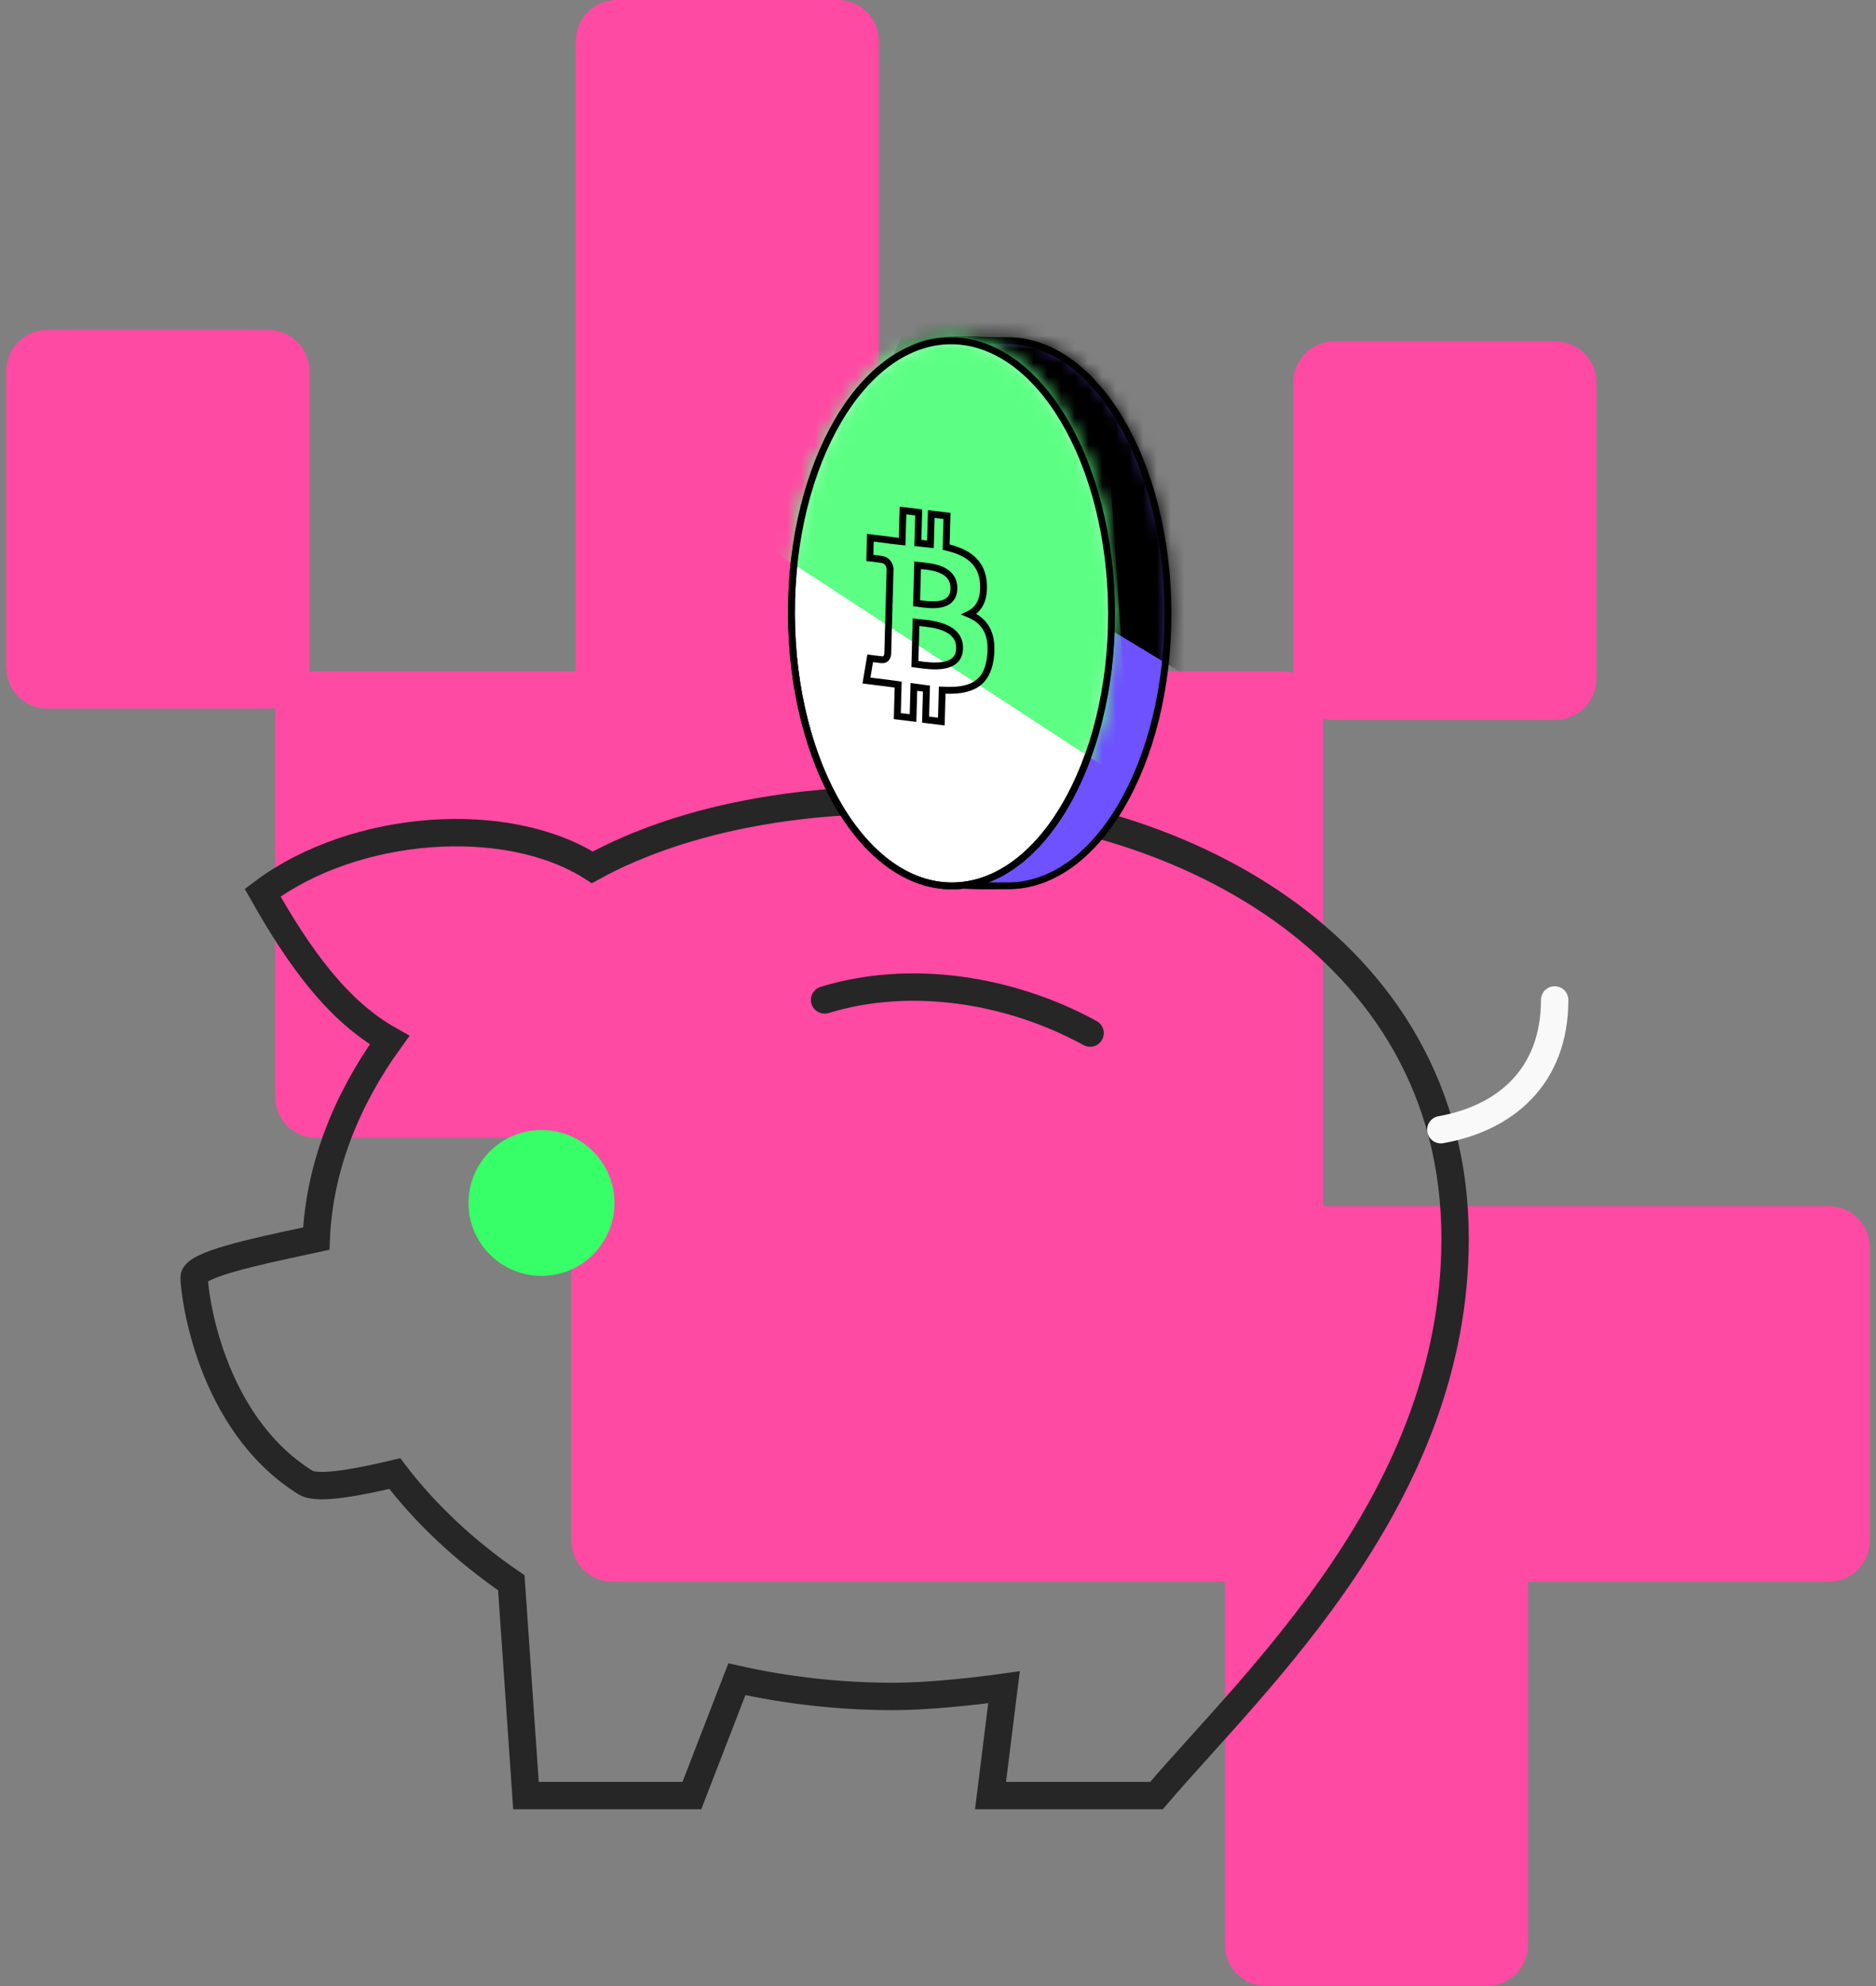
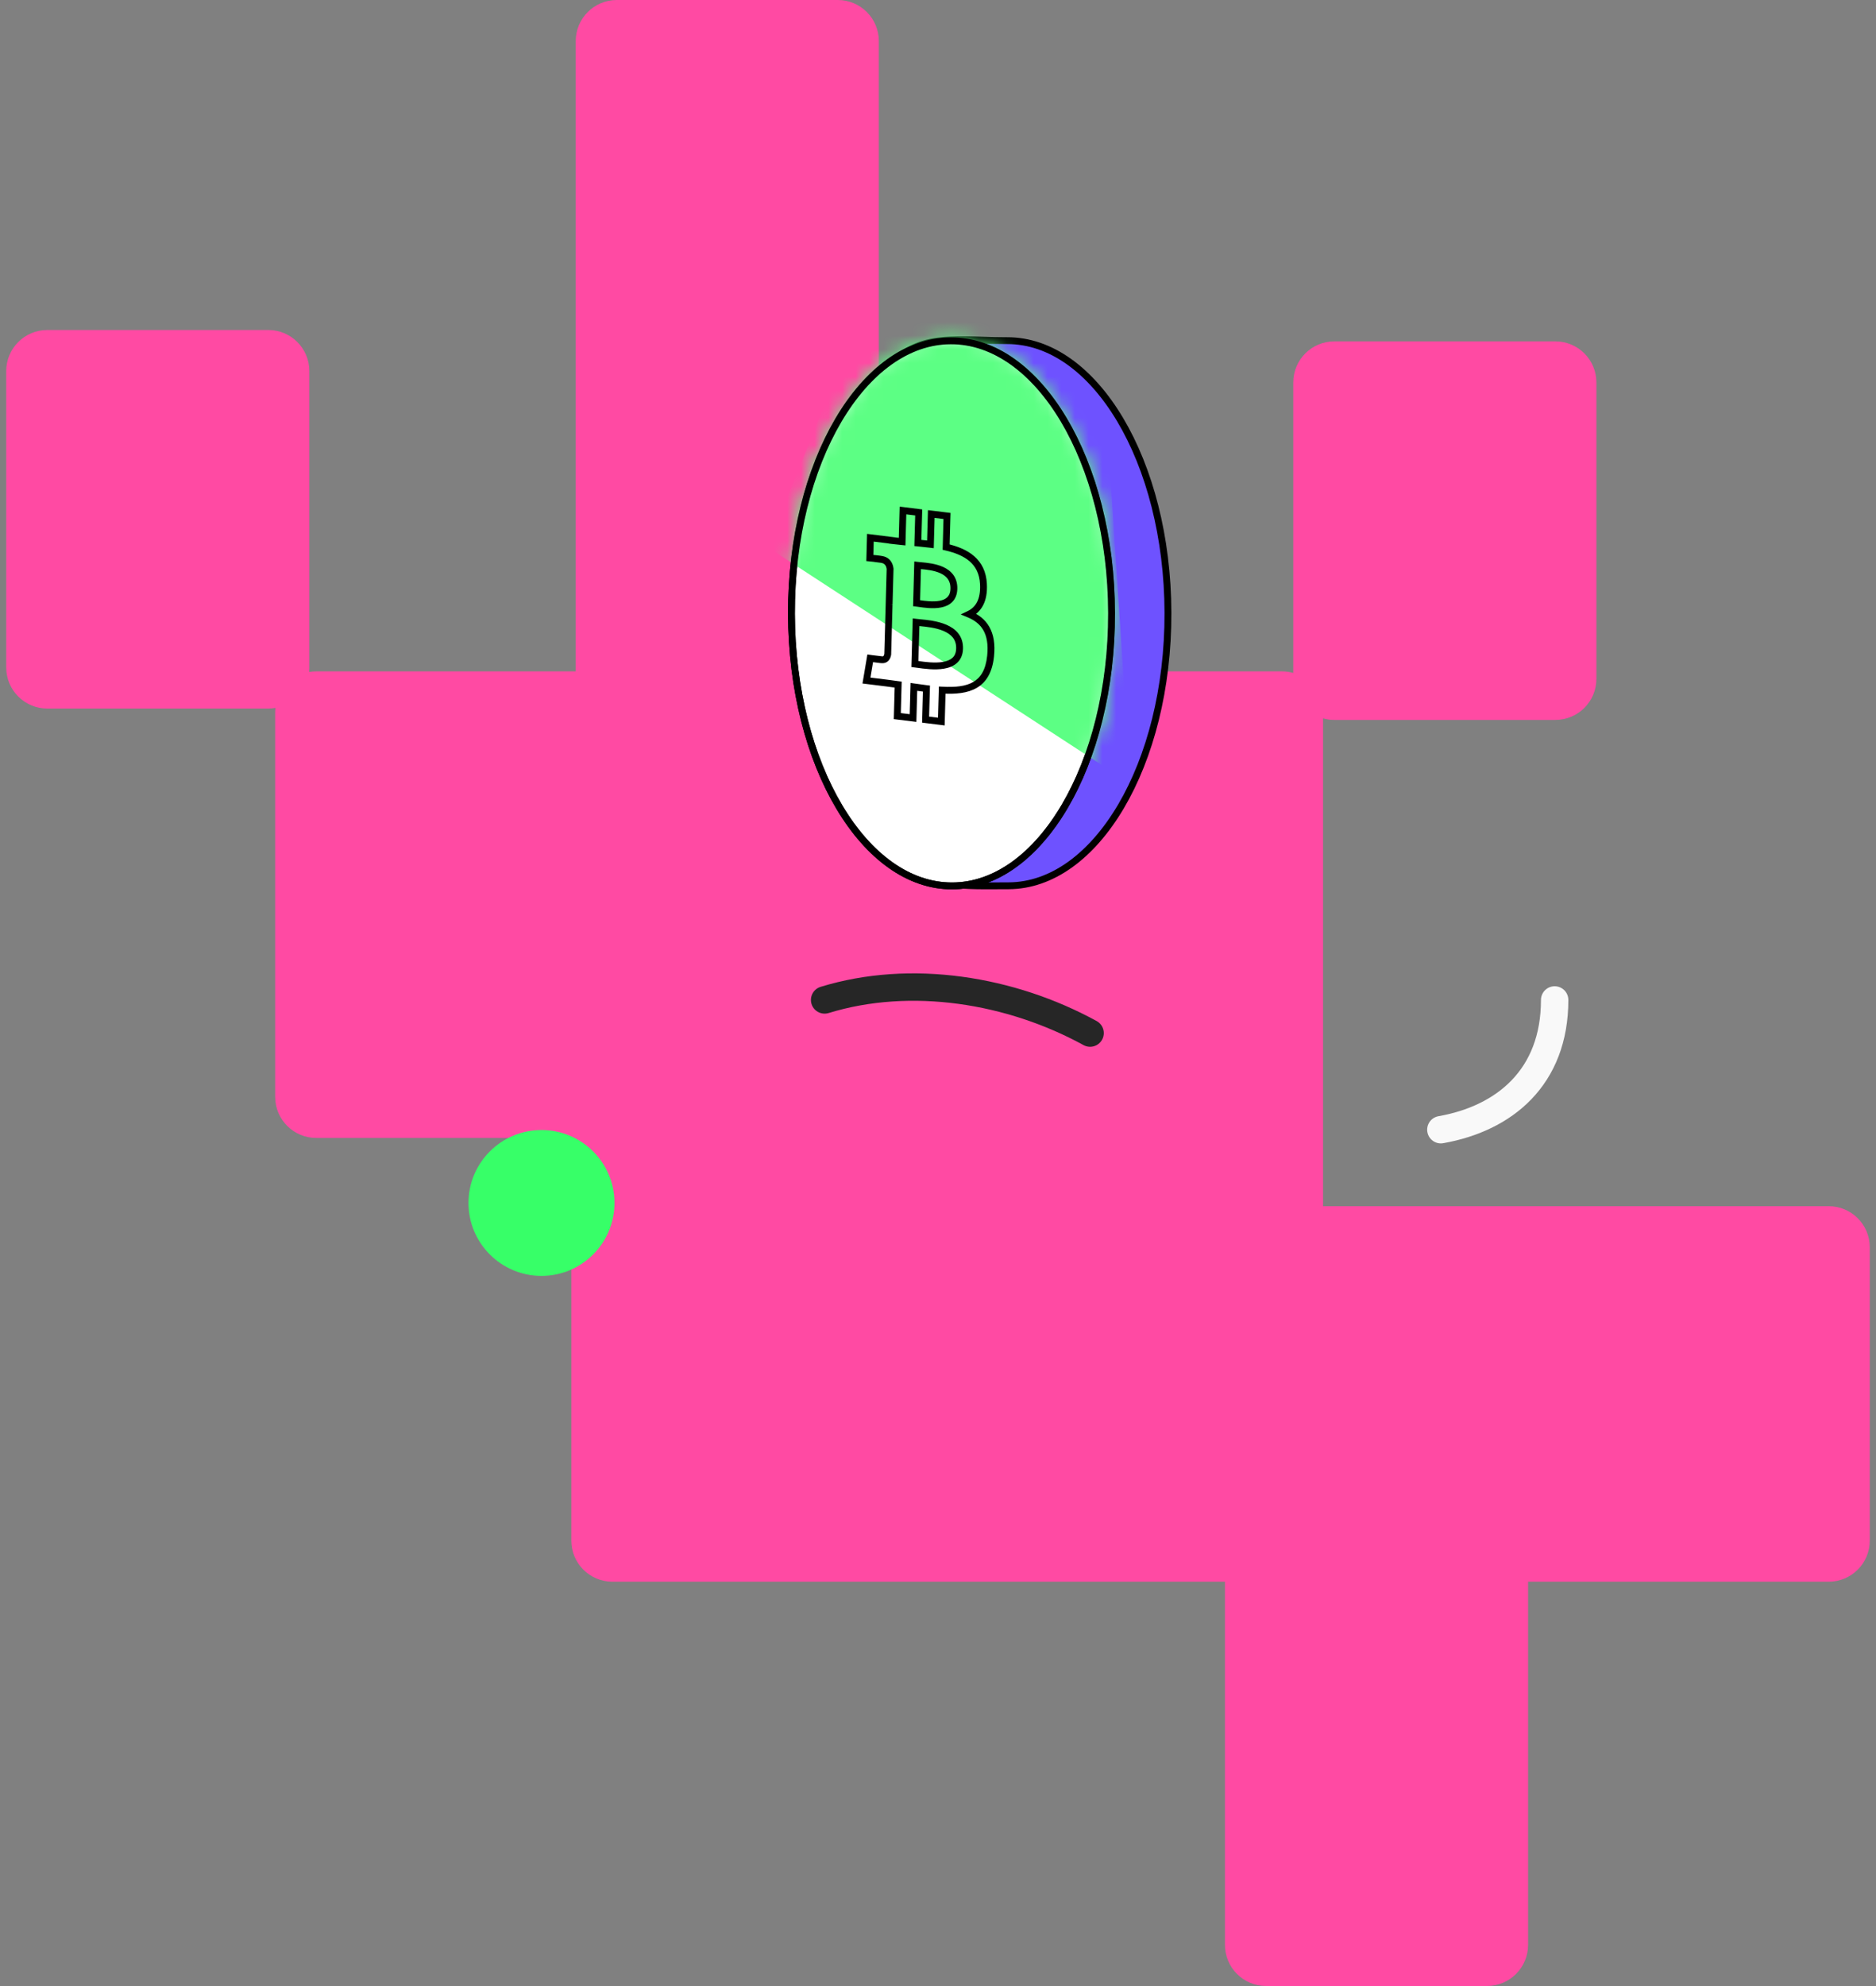
<svg xmlns="http://www.w3.org/2000/svg" width="137" height="145" viewBox="0 0 137 145" fill="none">
  <rect x="0" y="0" width="137" height="145" fill="#808080" stroke="none" />
  <path fill-rule="evenodd" clip-rule="evenodd" d="M64.18 3C64.18 1.343 62.837 0 61.18 0H45.044C43.387 0 42.044 1.343 42.044 3V49.018H23.095C22.917 49.018 22.743 49.033 22.573 49.063C22.585 48.954 22.591 48.844 22.591 48.733V27.093C22.591 25.436 21.248 24.093 19.591 24.093H3.454C1.797 24.093 0.454 25.436 0.454 27.093V48.733C0.454 50.389 1.797 51.733 3.454 51.733H19.591C19.769 51.733 19.943 51.717 20.113 51.688C20.101 51.796 20.095 51.906 20.095 52.018V80.083C20.095 81.74 21.438 83.083 23.095 83.083H41.723V112.483C41.723 114.14 43.066 115.483 44.723 115.483H89.456V142C89.456 143.657 90.799 145 92.456 145H108.592C110.249 145 111.592 143.657 111.592 142V115.483H133.545C135.202 115.483 136.545 114.139 136.545 112.483V91.066C136.545 89.409 135.202 88.066 133.545 88.066L96.62 88.066V52.449C96.882 52.523 97.159 52.563 97.445 52.563H113.582C115.239 52.563 116.582 51.22 116.582 49.563V27.924C116.582 26.267 115.239 24.924 113.582 24.924H97.445C95.788 24.924 94.445 26.267 94.445 27.924V49.133C94.183 49.058 93.906 49.018 93.62 49.018H64.18V3Z" fill="#FF4AA3" />
-   <path d="M67.49 58.484C59.446 58.142 50.209 59.505 43.257 63.325C37.005 59.322 25.848 60.157 19.179 65.175C21.782 69.791 24.605 73.787 28.447 75.939C25.27 80.34 23.311 85.287 23.096 90.433C22.838 90.489 22.576 90.545 22.309 90.602L22.3 90.604C18.59 91.397 14.177 92.341 14.177 93.267C14.177 94.337 15.25 103.842 22.319 108.249C23.236 108.82 26.441 108.153 28.83 107.588C31.113 110.579 33.998 113.269 37.34 115.561L38.41 131.099H50.526L53.812 122.604C57.469 123.422 61.306 123.86 65.237 123.86C67.698 123.86 70.978 123.517 73.32 123.188L72.336 131.099H84.453C91.723 122.604 106.263 109.314 106.263 90.433C106.263 68.736 85.139 58.484 67.49 58.484Z" stroke="#262626" stroke-width="2" />
  <ellipse cx="39.544" cy="87.829" rx="5.331" ry="5.325" fill="#37FF68" />
  <path d="M105.222 82.481C109.857 81.664 113.533 78.667 113.533 73.008" stroke="#F9F9F9" stroke-width="2" stroke-linecap="round" />
  <path d="M60.22 73.007C66.537 71.068 73.832 72.259 79.607 75.427" stroke="#262626" stroke-width="2" stroke-linecap="round" stroke-linejoin="round" />
  <path d="M61.914 44.801C61.9 39.154 62.224 35.086 62.816 32.159C63.408 29.23 64.265 27.47 65.294 26.411C66.316 25.361 67.536 24.973 68.928 24.851C69.627 24.789 70.365 24.795 71.14 24.816C71.345 24.822 71.553 24.829 71.764 24.836C72.345 24.855 72.945 24.874 73.554 24.872C76.727 24.865 79.649 27.029 81.796 30.631C83.939 34.227 85.279 39.216 85.293 44.743C85.306 50.27 83.991 55.266 81.866 58.872C79.737 62.485 76.826 64.664 73.653 64.672C73.417 64.672 73.184 64.674 72.953 64.675C69.915 64.695 67.321 64.712 65.392 62.565C64.349 61.405 63.483 59.591 62.877 56.743C62.27 53.897 61.927 50.036 61.914 44.801Z" fill="#6E52FF" stroke="black" stroke-width="0.5" />
  <mask id="mask0_622_12158" style="mask-type:alpha" maskUnits="userSpaceOnUse" x="61" y="24" width="25" height="41">
    <path d="M61.664 44.802C61.608 22.184 66.96 24.639 73.553 24.622C80.147 24.606 85.515 33.614 85.543 44.742C85.57 55.871 80.247 64.906 73.653 64.922C67.06 64.938 61.716 65.774 61.664 44.802Z" fill="black" />
  </mask>
  <g mask="url(#mask0_622_12158)">
-     <path d="M89.21 50.297L62.524 34.161L66.83 23.347L84.38 22.203L89.21 50.297Z" fill="black" stroke="black" />
-   </g>
+     </g>
  <path d="M57.797 44.811C57.783 39.284 59.099 34.289 61.224 30.682C63.352 27.07 66.264 24.89 69.437 24.883C72.61 24.875 75.532 27.04 77.678 30.641C79.821 34.238 81.162 39.226 81.176 44.753C81.189 50.281 79.874 55.276 77.749 58.883C75.62 62.495 72.709 64.674 69.536 64.682C66.363 64.69 63.44 62.525 61.294 58.923C59.151 55.327 57.811 50.339 57.797 44.811Z" fill="white" stroke="black" stroke-width="0.5" />
  <mask id="mask1_622_12158" style="mask-type:alpha" maskUnits="userSpaceOnUse" x="57" y="24" width="25" height="41">
    <path d="M57.797 44.812C57.783 39.285 59.099 34.289 61.224 30.683C63.352 27.07 66.264 24.891 69.437 24.883C72.61 24.875 75.532 27.04 77.678 30.642C79.821 34.238 81.162 39.227 81.176 44.754C81.189 50.281 79.874 55.276 77.749 58.883C75.62 62.495 72.709 64.675 69.536 64.683C66.363 64.69 63.44 62.526 61.294 58.924C59.151 55.328 57.811 50.339 57.797 44.812Z" fill="white" stroke="black" stroke-width="0.5" />
  </mask>
  <g mask="url(#mask1_622_12158)">
    <path d="M82.554 57.223L56.044 39.938L62.713 23.307L80.263 22.163L82.554 57.223Z" fill="#5CFF84" />
  </g>
  <path d="M57.797 44.811C57.783 39.284 59.099 34.289 61.224 30.682C63.352 27.07 66.264 24.89 69.437 24.882C72.61 24.875 75.532 27.039 77.678 30.641C79.821 34.237 81.162 39.226 81.176 44.753C81.189 50.28 79.874 55.276 77.749 58.882C75.62 62.495 72.709 64.674 69.536 64.682C66.363 64.69 63.44 62.525 61.294 58.923C59.151 55.327 57.811 50.338 57.797 44.811Z" stroke="black" stroke-width="0.5" />
-   <path d="M69.095 39.945L68.845 39.938L68.839 40.143L69.039 40.189L69.095 39.945ZM71.82 42.638L71.57 42.651L71.57 42.651L71.82 42.638ZM69.157 37.67L69.407 37.677L69.414 37.45L69.188 37.422L69.157 37.67ZM68.009 37.528L68.039 37.28L67.766 37.246L67.759 37.521L68.009 37.528ZM67.947 39.743L67.916 39.991L68.189 40.025L68.197 39.75L67.947 39.743ZM67.048 39.645L67.023 39.894L67.023 39.894L67.048 39.645ZM67.029 39.643L66.779 39.636L66.773 39.869L67.004 39.892L67.029 39.643ZM67.091 37.414L67.341 37.421L67.347 37.194L67.122 37.166L67.091 37.414ZM65.942 37.271L65.973 37.023L65.7 36.989L65.692 37.264L65.942 37.271ZM65.879 39.545L65.854 39.794L66.122 39.821L66.129 39.552L65.879 39.545ZM65.829 39.54L65.792 39.787L65.804 39.789L65.829 39.54ZM65.829 39.54L65.866 39.292L65.854 39.291L65.829 39.54ZM65.147 39.465L64.897 39.464L64.896 39.685L65.116 39.713L65.147 39.465ZM65.147 39.458L65.397 39.46L65.399 39.238L65.178 39.21L65.147 39.458ZM63.562 39.261L63.593 39.013L63.32 38.978L63.312 39.254L63.562 39.261ZM63.522 40.739L63.272 40.732L63.265 40.964L63.497 40.988L63.522 40.739ZM64.357 40.842L64.168 40.678L63.862 41.032L64.326 41.09L64.357 40.842ZM65.001 41.532L65.251 41.538L65.251 41.519L65.249 41.5L65.001 41.532ZM64.93 44.122L64.68 44.115L64.674 44.342L64.899 44.37L64.93 44.122ZM65.051 44.147L65.021 44.395L65.117 43.906L65.051 44.147ZM64.93 44.132L64.959 43.884L64.687 43.851L64.68 44.125L64.93 44.132ZM64.829 47.762L65.077 47.798L65.079 47.784L65.079 47.769L64.829 47.762ZM64.384 48.166L64.415 47.918L63.78 47.841L64.194 48.328L64.384 48.166ZM63.549 48.062L63.584 47.815L63.343 47.781L63.303 48.021L63.549 48.062ZM63.275 49.687L63.029 49.645L62.985 49.903L63.245 49.935L63.275 49.687ZM64.771 49.873L64.803 49.625L64.802 49.625L64.771 49.873ZM65.249 49.937L65.305 49.693L65.294 49.691L65.283 49.689L65.249 49.937ZM65.249 49.937L65.193 50.181L65.204 50.183L65.215 50.185L65.249 49.937ZM65.591 49.983L65.841 49.99L65.847 49.765L65.624 49.736L65.591 49.983ZM65.529 52.283L65.279 52.277L65.272 52.504L65.498 52.532L65.529 52.283ZM66.677 52.426L66.646 52.674L66.919 52.708L66.927 52.433L66.677 52.426ZM66.739 50.151L66.776 49.904L66.497 49.863L66.49 50.144L66.739 50.151ZM67.657 50.276L67.907 50.283L67.914 50.056L67.688 50.028L67.657 50.276ZM67.594 52.541L67.344 52.534L67.338 52.761L67.564 52.789L67.594 52.541ZM68.743 52.683L68.713 52.931L68.986 52.965L68.993 52.69L68.743 52.683ZM68.807 50.388L68.82 50.138L68.564 50.124L68.557 50.38L68.807 50.388ZM72.339 47.912L72.091 47.885L72.091 47.885L72.339 47.912ZM70.77 44.844L70.662 44.619L70.159 44.86L70.674 45.075L70.77 44.844ZM67.037 48.511L67.002 48.759L67.002 48.759L67.037 48.511ZM70.076 47.357L69.826 47.35L69.826 47.35L70.076 47.357ZM66.812 48.48L66.562 48.473L66.556 48.701L66.782 48.729L66.812 48.48ZM66.897 45.432L66.928 45.184L66.655 45.15L66.647 45.425L66.897 45.432ZM67.18 45.462L67.203 45.213L67.203 45.213L67.18 45.462ZM69.661 42.991L69.411 42.984L69.411 42.984L69.661 42.991ZM67.126 44.065L67.09 44.312L67.09 44.312L67.126 44.065ZM67.249 41.299L67.271 41.05L67.271 41.05L67.249 41.299ZM67.012 41.275L67.043 41.027L66.77 40.993L66.762 41.268L67.012 41.275ZM66.936 44.038L66.686 44.031L66.68 44.258L66.905 44.286L66.936 44.038ZM69.039 40.189C69.76 40.355 70.374 40.602 70.815 40.987C71.247 41.364 71.53 41.887 71.57 42.651L72.069 42.625C72.023 41.733 71.683 41.081 71.144 40.61C70.614 40.148 69.908 39.876 69.151 39.702L69.039 40.189ZM68.907 37.663L68.845 39.938L69.345 39.952L69.407 37.677L68.907 37.663ZM67.978 37.776L69.127 37.919L69.188 37.422L68.039 37.28L67.978 37.776ZM68.197 39.75L68.259 37.535L67.759 37.521L67.697 39.736L68.197 39.75ZM67.023 39.894C67.325 39.924 67.624 39.954 67.916 39.991L67.978 39.495C67.679 39.457 67.374 39.426 67.073 39.396L67.023 39.894ZM67.004 39.892L67.023 39.894L67.073 39.396L67.054 39.394L67.004 39.892ZM66.841 37.407L66.779 39.636L67.279 39.65L67.341 37.421L66.841 37.407ZM65.911 37.519L67.06 37.662L67.122 37.166L65.973 37.023L65.911 37.519ZM66.129 39.552L66.192 37.278L65.692 37.264L65.629 39.538L66.129 39.552ZM65.804 39.789L65.854 39.794L65.904 39.296L65.854 39.291L65.804 39.789ZM65.792 39.787L65.792 39.787L65.866 39.293L65.866 39.293L65.792 39.787ZM65.116 39.713C65.342 39.742 65.573 39.765 65.804 39.789L65.854 39.291C65.622 39.268 65.397 39.245 65.179 39.217L65.116 39.713ZM64.897 39.456L64.897 39.464L65.397 39.467L65.397 39.46L64.897 39.456ZM63.532 39.509L65.117 39.706L65.178 39.21L63.593 39.013L63.532 39.509ZM63.772 40.746L63.812 39.267L63.312 39.254L63.272 40.732L63.772 40.746ZM64.546 41.005C64.573 40.974 64.602 40.924 64.606 40.858C64.611 40.793 64.589 40.741 64.568 40.708C64.533 40.652 64.486 40.627 64.477 40.622C64.449 40.606 64.424 40.599 64.419 40.598C64.401 40.593 64.382 40.589 64.37 40.587C64.342 40.582 64.305 40.576 64.266 40.571C64.185 40.56 64.078 40.548 63.972 40.536C63.866 40.524 63.76 40.513 63.68 40.504C63.64 40.5 63.607 40.496 63.584 40.494C63.572 40.493 63.563 40.492 63.557 40.491C63.553 40.491 63.551 40.491 63.549 40.491C63.549 40.49 63.548 40.49 63.547 40.49C63.547 40.49 63.547 40.49 63.547 40.49C63.547 40.49 63.547 40.49 63.547 40.49C63.547 40.49 63.547 40.49 63.547 40.49C63.547 40.49 63.547 40.49 63.522 40.739C63.497 40.988 63.497 40.988 63.497 40.988C63.497 40.988 63.497 40.988 63.497 40.988C63.497 40.988 63.497 40.988 63.497 40.988C63.497 40.988 63.497 40.988 63.497 40.988C63.498 40.988 63.498 40.988 63.499 40.988C63.501 40.988 63.503 40.988 63.506 40.989C63.512 40.989 63.521 40.99 63.533 40.991C63.556 40.994 63.589 40.997 63.628 41.001C63.707 41.01 63.812 41.021 63.917 41.033C64.022 41.044 64.124 41.056 64.199 41.066C64.237 41.072 64.264 41.076 64.28 41.079C64.29 41.08 64.288 41.08 64.281 41.078C64.278 41.078 64.273 41.076 64.267 41.074C64.262 41.072 64.249 41.067 64.234 41.059C64.226 41.054 64.18 41.029 64.145 40.974C64.124 40.941 64.103 40.89 64.107 40.825C64.112 40.759 64.141 40.71 64.168 40.678L64.546 41.005ZM65.249 41.5C65.228 41.332 65.173 41.127 65.039 40.95C64.898 40.765 64.684 40.631 64.388 40.594L64.326 41.09C64.494 41.111 64.585 41.179 64.641 41.252C64.703 41.334 64.738 41.444 64.753 41.563L65.249 41.5ZM65.18 44.129L65.251 41.538L64.751 41.525L64.68 44.115L65.18 44.129ZM65.117 43.906C65.056 43.889 65.002 43.88 64.961 43.874L64.899 44.37C64.921 44.373 64.951 44.378 64.985 44.388L65.117 43.906ZM64.9 44.38L65.021 44.395L65.081 43.898L64.959 43.884L64.9 44.38ZM65.079 47.769L65.179 44.139L64.68 44.125L64.579 47.755L65.079 47.769ZM64.354 48.414C64.603 48.445 64.793 48.352 64.915 48.2C65.023 48.065 65.061 47.903 65.077 47.798L64.582 47.725C64.572 47.794 64.551 47.854 64.524 47.888C64.513 47.902 64.503 47.909 64.493 47.913C64.483 47.917 64.46 47.924 64.415 47.918L64.354 48.414ZM63.549 48.062C63.514 48.31 63.514 48.31 63.514 48.31C63.514 48.31 63.514 48.31 63.514 48.31C63.514 48.31 63.514 48.31 63.514 48.31C63.514 48.31 63.514 48.31 63.515 48.31C63.515 48.31 63.516 48.31 63.517 48.31C63.518 48.31 63.521 48.311 63.524 48.311C63.53 48.312 63.539 48.313 63.551 48.315C63.574 48.319 63.608 48.323 63.647 48.329C63.727 48.34 63.833 48.355 63.939 48.369C64.045 48.383 64.152 48.397 64.232 48.406C64.271 48.41 64.307 48.414 64.334 48.416C64.346 48.417 64.363 48.418 64.381 48.418C64.384 48.418 64.411 48.418 64.441 48.411C64.451 48.408 64.467 48.404 64.485 48.396C64.502 48.389 64.537 48.371 64.57 48.335C64.608 48.292 64.641 48.226 64.634 48.145C64.627 48.074 64.593 48.026 64.575 48.004L64.194 48.328C64.176 48.307 64.142 48.259 64.135 48.188C64.128 48.108 64.161 48.041 64.199 47.999C64.232 47.963 64.267 47.946 64.283 47.939C64.301 47.931 64.317 47.926 64.325 47.924C64.343 47.92 64.356 47.919 64.361 47.919C64.367 47.918 64.372 47.918 64.374 47.918C64.381 47.918 64.382 47.918 64.371 47.917C64.355 47.916 64.327 47.913 64.289 47.909C64.213 47.9 64.11 47.887 64.005 47.873C63.901 47.859 63.795 47.845 63.716 47.834C63.677 47.828 63.644 47.823 63.621 47.82C63.609 47.819 63.6 47.817 63.594 47.816C63.591 47.816 63.588 47.816 63.587 47.815C63.586 47.815 63.586 47.815 63.585 47.815C63.585 47.815 63.585 47.815 63.585 47.815C63.585 47.815 63.584 47.815 63.584 47.815C63.584 47.815 63.584 47.815 63.584 47.815C63.584 47.815 63.584 47.815 63.549 48.062ZM63.522 49.728L63.796 48.104L63.303 48.021L63.029 49.645L63.522 49.728ZM64.802 49.625L63.306 49.439L63.245 49.935L64.741 50.121L64.802 49.625ZM65.283 49.689C65.126 49.668 64.965 49.645 64.803 49.625L64.74 50.121C64.899 50.141 65.057 50.163 65.215 50.185L65.283 49.689ZM65.305 49.693L65.305 49.693L65.193 50.181L65.193 50.181L65.305 49.693ZM65.624 49.736C65.511 49.721 65.398 49.705 65.283 49.689L65.215 50.185C65.33 50.2 65.445 50.216 65.559 50.231L65.624 49.736ZM65.778 52.29L65.841 49.99L65.341 49.977L65.279 52.277L65.778 52.29ZM66.707 52.178L65.559 52.035L65.498 52.532L66.646 52.674L66.707 52.178ZM66.49 50.144L66.427 52.419L66.927 52.433L66.989 50.158L66.49 50.144ZM67.688 50.028C67.392 49.99 67.089 49.95 66.776 49.904L66.703 50.399C67.02 50.445 67.327 50.486 67.626 50.524L67.688 50.028ZM67.844 52.548L67.907 50.283L67.407 50.269L67.344 52.534L67.844 52.548ZM68.774 52.435L67.625 52.293L67.564 52.789L68.713 52.931L68.774 52.435ZM68.557 50.38L68.493 52.676L68.993 52.69L69.057 50.395L68.557 50.38ZM72.091 47.885C71.982 48.914 71.612 49.476 71.086 49.786C70.54 50.108 69.778 50.191 68.82 50.138L68.793 50.637C69.772 50.691 70.661 50.618 71.341 50.217C72.04 49.804 72.468 49.074 72.588 47.938L72.091 47.885ZM70.674 45.075C71.181 45.286 71.569 45.586 71.814 46.018C72.06 46.451 72.179 47.048 72.091 47.885L72.588 47.938C72.684 47.032 72.562 46.322 72.249 45.771C71.936 45.218 71.447 44.855 70.866 44.613L70.674 45.075ZM71.57 42.651C71.6 43.226 71.511 43.649 71.351 43.959C71.193 44.265 70.957 44.477 70.662 44.619L70.878 45.069C71.261 44.886 71.582 44.6 71.795 44.188C72.007 43.779 72.103 43.262 72.069 42.625L71.57 42.651ZM67.002 48.759C67.465 48.824 68.254 48.937 68.936 48.822C69.279 48.764 69.621 48.643 69.884 48.407C70.153 48.163 70.314 47.818 70.326 47.364L69.826 47.35C69.817 47.684 69.706 47.894 69.549 48.036C69.384 48.184 69.145 48.279 68.852 48.329C68.26 48.429 67.55 48.331 67.072 48.264L67.002 48.759ZM66.782 48.729C66.844 48.736 66.917 48.746 67.002 48.759L67.072 48.264C66.988 48.252 66.91 48.241 66.843 48.232L66.782 48.729ZM66.647 45.425L66.562 48.473L67.062 48.487L67.147 45.44L66.647 45.425ZM67.203 45.213C67.094 45.203 67.002 45.194 66.928 45.184L66.866 45.681C66.949 45.691 67.049 45.7 67.156 45.711L67.203 45.213ZM70.326 47.364C70.339 46.905 70.207 46.533 69.975 46.239C69.747 45.95 69.434 45.75 69.105 45.61C68.454 45.331 67.68 45.259 67.203 45.213L67.156 45.711C67.645 45.758 68.341 45.827 68.909 46.069C69.189 46.19 69.422 46.346 69.582 46.548C69.738 46.746 69.836 47.003 69.826 47.35L70.326 47.364ZM69.411 42.984C69.402 43.289 69.308 43.478 69.182 43.602C69.051 43.732 68.862 43.816 68.625 43.863C68.143 43.956 67.562 43.875 67.161 43.817L67.09 44.312C67.474 44.367 68.141 44.466 68.72 44.353C69.014 44.296 69.309 44.181 69.534 43.957C69.765 43.728 69.899 43.41 69.91 42.998L69.411 42.984ZM67.226 41.548C67.635 41.585 68.205 41.64 68.668 41.85C68.896 41.954 69.083 42.089 69.212 42.266C69.338 42.439 69.419 42.668 69.411 42.984L69.91 42.998C69.922 42.581 69.813 42.242 69.616 41.971C69.422 41.705 69.155 41.523 68.875 41.395C68.323 41.145 67.667 41.086 67.271 41.05L67.226 41.548ZM66.981 41.523C67.052 41.532 67.136 41.539 67.226 41.548L67.271 41.05C67.179 41.041 67.104 41.034 67.043 41.027L66.981 41.523ZM67.186 44.045L67.262 41.282L66.762 41.268L66.686 44.031L67.186 44.045ZM67.161 43.817C67.091 43.807 67.024 43.797 66.967 43.79L66.905 44.286C66.957 44.293 67.018 44.301 67.09 44.312L67.161 43.817Z" fill="black" />
+   <path d="M69.095 39.945L68.845 39.938L68.839 40.143L69.039 40.189L69.095 39.945ZM71.82 42.638L71.57 42.651L71.57 42.651L71.82 42.638ZM69.157 37.67L69.407 37.677L69.414 37.45L69.188 37.422L69.157 37.67ZM68.009 37.528L68.039 37.28L67.766 37.246L67.759 37.521L68.009 37.528ZM67.947 39.743L67.916 39.991L68.189 40.025L68.197 39.75L67.947 39.743ZM67.048 39.645L67.023 39.894L67.023 39.894L67.048 39.645ZM67.029 39.643L66.779 39.636L66.773 39.869L67.004 39.892L67.029 39.643ZM67.091 37.414L67.341 37.421L67.347 37.194L67.122 37.166L67.091 37.414ZM65.942 37.271L65.973 37.023L65.7 36.989L65.692 37.264L65.942 37.271ZM65.879 39.545L65.854 39.794L66.122 39.821L66.129 39.552L65.879 39.545ZM65.829 39.54L65.792 39.787L65.804 39.789L65.829 39.54ZM65.829 39.54L65.866 39.292L65.854 39.291L65.829 39.54ZM65.147 39.465L64.897 39.464L64.896 39.685L65.116 39.713L65.147 39.465ZM65.147 39.458L65.397 39.46L65.399 39.238L65.178 39.21L65.147 39.458ZM63.562 39.261L63.593 39.013L63.32 38.978L63.312 39.254L63.562 39.261ZM63.522 40.739L63.272 40.732L63.265 40.964L63.497 40.988L63.522 40.739ZM64.357 40.842L64.168 40.678L63.862 41.032L64.326 41.09L64.357 40.842ZM65.001 41.532L65.251 41.538L65.251 41.519L65.249 41.5L65.001 41.532ZM64.93 44.122L64.68 44.115L64.674 44.342L64.899 44.37L64.93 44.122ZM65.051 44.147L65.021 44.395L65.117 43.906L65.051 44.147ZM64.93 44.132L64.959 43.884L64.687 43.851L64.68 44.125L64.93 44.132ZM64.829 47.762L65.077 47.798L65.079 47.784L65.079 47.769L64.829 47.762ZM64.384 48.166L64.415 47.918L63.78 47.841L64.194 48.328L64.384 48.166ZM63.549 48.062L63.584 47.815L63.343 47.781L63.303 48.021L63.549 48.062ZM63.275 49.687L63.029 49.645L62.985 49.903L63.245 49.935L63.275 49.687ZM64.771 49.873L64.803 49.625L64.802 49.625L64.771 49.873ZM65.249 49.937L65.305 49.693L65.294 49.691L65.283 49.689L65.249 49.937ZM65.249 49.937L65.193 50.181L65.204 50.183L65.215 50.185L65.249 49.937ZM65.591 49.983L65.841 49.99L65.847 49.765L65.624 49.736L65.591 49.983ZM65.529 52.283L65.279 52.277L65.272 52.504L65.498 52.532L65.529 52.283ZM66.677 52.426L66.646 52.674L66.919 52.708L66.927 52.433L66.677 52.426ZM66.739 50.151L66.776 49.904L66.497 49.863L66.49 50.144L66.739 50.151ZM67.657 50.276L67.907 50.283L67.914 50.056L67.688 50.028L67.657 50.276ZM67.594 52.541L67.344 52.534L67.338 52.761L67.564 52.789L67.594 52.541ZM68.743 52.683L68.713 52.931L68.986 52.965L68.993 52.69L68.743 52.683ZM68.807 50.388L68.82 50.138L68.564 50.124L68.557 50.38L68.807 50.388ZM72.339 47.912L72.091 47.885L72.091 47.885L72.339 47.912ZM70.77 44.844L70.662 44.619L70.159 44.86L70.674 45.075L70.77 44.844ZM67.037 48.511L67.002 48.759L67.002 48.759L67.037 48.511ZM70.076 47.357L69.826 47.35L69.826 47.35L70.076 47.357ZM66.812 48.48L66.562 48.473L66.556 48.701L66.782 48.729L66.812 48.48ZM66.897 45.432L66.928 45.184L66.655 45.15L66.647 45.425L66.897 45.432ZM67.18 45.462L67.203 45.213L67.203 45.213L67.18 45.462ZM69.661 42.991L69.411 42.984L69.411 42.984L69.661 42.991ZM67.126 44.065L67.09 44.312L67.09 44.312L67.126 44.065ZM67.249 41.299L67.271 41.05L67.271 41.05L67.249 41.299ZM67.012 41.275L67.043 41.027L66.77 40.993L66.762 41.268L67.012 41.275ZM66.936 44.038L66.686 44.031L66.68 44.258L66.905 44.286L66.936 44.038ZM69.039 40.189C69.76 40.355 70.374 40.602 70.815 40.987C71.247 41.364 71.53 41.887 71.57 42.651L72.069 42.625C72.023 41.733 71.683 41.081 71.144 40.61C70.614 40.148 69.908 39.876 69.151 39.702L69.039 40.189ZM68.907 37.663L68.845 39.938L69.345 39.952L69.407 37.677L68.907 37.663ZM67.978 37.776L69.127 37.919L69.188 37.422L68.039 37.28L67.978 37.776ZM68.197 39.75L68.259 37.535L67.759 37.521L67.697 39.736L68.197 39.75ZM67.023 39.894C67.325 39.924 67.624 39.954 67.916 39.991L67.978 39.495C67.679 39.457 67.374 39.426 67.073 39.396L67.023 39.894ZM67.004 39.892L67.023 39.894L67.073 39.396L67.054 39.394L67.004 39.892ZM66.841 37.407L66.779 39.636L67.279 39.65L67.341 37.421L66.841 37.407ZM65.911 37.519L67.06 37.662L67.122 37.166L65.973 37.023L65.911 37.519ZM66.129 39.552L66.192 37.278L65.692 37.264L65.629 39.538L66.129 39.552ZM65.804 39.789L65.854 39.794L65.904 39.296L65.854 39.291L65.804 39.789ZM65.792 39.787L65.792 39.787L65.866 39.293L65.866 39.293L65.792 39.787ZM65.116 39.713C65.342 39.742 65.573 39.765 65.804 39.789L65.854 39.291C65.622 39.268 65.397 39.245 65.179 39.217L65.116 39.713ZM64.897 39.456L64.897 39.464L65.397 39.467L65.397 39.46L64.897 39.456ZM63.532 39.509L65.117 39.706L65.178 39.21L63.593 39.013L63.532 39.509ZM63.772 40.746L63.812 39.267L63.312 39.254L63.272 40.732L63.772 40.746ZM64.546 41.005C64.573 40.974 64.602 40.924 64.606 40.858C64.611 40.793 64.589 40.741 64.568 40.708C64.449 40.606 64.424 40.599 64.419 40.598C64.401 40.593 64.382 40.589 64.37 40.587C64.342 40.582 64.305 40.576 64.266 40.571C64.185 40.56 64.078 40.548 63.972 40.536C63.866 40.524 63.76 40.513 63.68 40.504C63.64 40.5 63.607 40.496 63.584 40.494C63.572 40.493 63.563 40.492 63.557 40.491C63.553 40.491 63.551 40.491 63.549 40.491C63.549 40.49 63.548 40.49 63.547 40.49C63.547 40.49 63.547 40.49 63.547 40.49C63.547 40.49 63.547 40.49 63.547 40.49C63.547 40.49 63.547 40.49 63.547 40.49C63.547 40.49 63.547 40.49 63.522 40.739C63.497 40.988 63.497 40.988 63.497 40.988C63.497 40.988 63.497 40.988 63.497 40.988C63.497 40.988 63.497 40.988 63.497 40.988C63.497 40.988 63.497 40.988 63.497 40.988C63.498 40.988 63.498 40.988 63.499 40.988C63.501 40.988 63.503 40.988 63.506 40.989C63.512 40.989 63.521 40.99 63.533 40.991C63.556 40.994 63.589 40.997 63.628 41.001C63.707 41.01 63.812 41.021 63.917 41.033C64.022 41.044 64.124 41.056 64.199 41.066C64.237 41.072 64.264 41.076 64.28 41.079C64.29 41.08 64.288 41.08 64.281 41.078C64.278 41.078 64.273 41.076 64.267 41.074C64.262 41.072 64.249 41.067 64.234 41.059C64.226 41.054 64.18 41.029 64.145 40.974C64.124 40.941 64.103 40.89 64.107 40.825C64.112 40.759 64.141 40.71 64.168 40.678L64.546 41.005ZM65.249 41.5C65.228 41.332 65.173 41.127 65.039 40.95C64.898 40.765 64.684 40.631 64.388 40.594L64.326 41.09C64.494 41.111 64.585 41.179 64.641 41.252C64.703 41.334 64.738 41.444 64.753 41.563L65.249 41.5ZM65.18 44.129L65.251 41.538L64.751 41.525L64.68 44.115L65.18 44.129ZM65.117 43.906C65.056 43.889 65.002 43.88 64.961 43.874L64.899 44.37C64.921 44.373 64.951 44.378 64.985 44.388L65.117 43.906ZM64.9 44.38L65.021 44.395L65.081 43.898L64.959 43.884L64.9 44.38ZM65.079 47.769L65.179 44.139L64.68 44.125L64.579 47.755L65.079 47.769ZM64.354 48.414C64.603 48.445 64.793 48.352 64.915 48.2C65.023 48.065 65.061 47.903 65.077 47.798L64.582 47.725C64.572 47.794 64.551 47.854 64.524 47.888C64.513 47.902 64.503 47.909 64.493 47.913C64.483 47.917 64.46 47.924 64.415 47.918L64.354 48.414ZM63.549 48.062C63.514 48.31 63.514 48.31 63.514 48.31C63.514 48.31 63.514 48.31 63.514 48.31C63.514 48.31 63.514 48.31 63.514 48.31C63.514 48.31 63.514 48.31 63.515 48.31C63.515 48.31 63.516 48.31 63.517 48.31C63.518 48.31 63.521 48.311 63.524 48.311C63.53 48.312 63.539 48.313 63.551 48.315C63.574 48.319 63.608 48.323 63.647 48.329C63.727 48.34 63.833 48.355 63.939 48.369C64.045 48.383 64.152 48.397 64.232 48.406C64.271 48.41 64.307 48.414 64.334 48.416C64.346 48.417 64.363 48.418 64.381 48.418C64.384 48.418 64.411 48.418 64.441 48.411C64.451 48.408 64.467 48.404 64.485 48.396C64.502 48.389 64.537 48.371 64.57 48.335C64.608 48.292 64.641 48.226 64.634 48.145C64.627 48.074 64.593 48.026 64.575 48.004L64.194 48.328C64.176 48.307 64.142 48.259 64.135 48.188C64.128 48.108 64.161 48.041 64.199 47.999C64.232 47.963 64.267 47.946 64.283 47.939C64.301 47.931 64.317 47.926 64.325 47.924C64.343 47.92 64.356 47.919 64.361 47.919C64.367 47.918 64.372 47.918 64.374 47.918C64.381 47.918 64.382 47.918 64.371 47.917C64.355 47.916 64.327 47.913 64.289 47.909C64.213 47.9 64.11 47.887 64.005 47.873C63.901 47.859 63.795 47.845 63.716 47.834C63.677 47.828 63.644 47.823 63.621 47.82C63.609 47.819 63.6 47.817 63.594 47.816C63.591 47.816 63.588 47.816 63.587 47.815C63.586 47.815 63.586 47.815 63.585 47.815C63.585 47.815 63.585 47.815 63.585 47.815C63.585 47.815 63.584 47.815 63.584 47.815C63.584 47.815 63.584 47.815 63.584 47.815C63.584 47.815 63.584 47.815 63.549 48.062ZM63.522 49.728L63.796 48.104L63.303 48.021L63.029 49.645L63.522 49.728ZM64.802 49.625L63.306 49.439L63.245 49.935L64.741 50.121L64.802 49.625ZM65.283 49.689C65.126 49.668 64.965 49.645 64.803 49.625L64.74 50.121C64.899 50.141 65.057 50.163 65.215 50.185L65.283 49.689ZM65.305 49.693L65.305 49.693L65.193 50.181L65.193 50.181L65.305 49.693ZM65.624 49.736C65.511 49.721 65.398 49.705 65.283 49.689L65.215 50.185C65.33 50.2 65.445 50.216 65.559 50.231L65.624 49.736ZM65.778 52.29L65.841 49.99L65.341 49.977L65.279 52.277L65.778 52.29ZM66.707 52.178L65.559 52.035L65.498 52.532L66.646 52.674L66.707 52.178ZM66.49 50.144L66.427 52.419L66.927 52.433L66.989 50.158L66.49 50.144ZM67.688 50.028C67.392 49.99 67.089 49.95 66.776 49.904L66.703 50.399C67.02 50.445 67.327 50.486 67.626 50.524L67.688 50.028ZM67.844 52.548L67.907 50.283L67.407 50.269L67.344 52.534L67.844 52.548ZM68.774 52.435L67.625 52.293L67.564 52.789L68.713 52.931L68.774 52.435ZM68.557 50.38L68.493 52.676L68.993 52.69L69.057 50.395L68.557 50.38ZM72.091 47.885C71.982 48.914 71.612 49.476 71.086 49.786C70.54 50.108 69.778 50.191 68.82 50.138L68.793 50.637C69.772 50.691 70.661 50.618 71.341 50.217C72.04 49.804 72.468 49.074 72.588 47.938L72.091 47.885ZM70.674 45.075C71.181 45.286 71.569 45.586 71.814 46.018C72.06 46.451 72.179 47.048 72.091 47.885L72.588 47.938C72.684 47.032 72.562 46.322 72.249 45.771C71.936 45.218 71.447 44.855 70.866 44.613L70.674 45.075ZM71.57 42.651C71.6 43.226 71.511 43.649 71.351 43.959C71.193 44.265 70.957 44.477 70.662 44.619L70.878 45.069C71.261 44.886 71.582 44.6 71.795 44.188C72.007 43.779 72.103 43.262 72.069 42.625L71.57 42.651ZM67.002 48.759C67.465 48.824 68.254 48.937 68.936 48.822C69.279 48.764 69.621 48.643 69.884 48.407C70.153 48.163 70.314 47.818 70.326 47.364L69.826 47.35C69.817 47.684 69.706 47.894 69.549 48.036C69.384 48.184 69.145 48.279 68.852 48.329C68.26 48.429 67.55 48.331 67.072 48.264L67.002 48.759ZM66.782 48.729C66.844 48.736 66.917 48.746 67.002 48.759L67.072 48.264C66.988 48.252 66.91 48.241 66.843 48.232L66.782 48.729ZM66.647 45.425L66.562 48.473L67.062 48.487L67.147 45.44L66.647 45.425ZM67.203 45.213C67.094 45.203 67.002 45.194 66.928 45.184L66.866 45.681C66.949 45.691 67.049 45.7 67.156 45.711L67.203 45.213ZM70.326 47.364C70.339 46.905 70.207 46.533 69.975 46.239C69.747 45.95 69.434 45.75 69.105 45.61C68.454 45.331 67.68 45.259 67.203 45.213L67.156 45.711C67.645 45.758 68.341 45.827 68.909 46.069C69.189 46.19 69.422 46.346 69.582 46.548C69.738 46.746 69.836 47.003 69.826 47.35L70.326 47.364ZM69.411 42.984C69.402 43.289 69.308 43.478 69.182 43.602C69.051 43.732 68.862 43.816 68.625 43.863C68.143 43.956 67.562 43.875 67.161 43.817L67.09 44.312C67.474 44.367 68.141 44.466 68.72 44.353C69.014 44.296 69.309 44.181 69.534 43.957C69.765 43.728 69.899 43.41 69.91 42.998L69.411 42.984ZM67.226 41.548C67.635 41.585 68.205 41.64 68.668 41.85C68.896 41.954 69.083 42.089 69.212 42.266C69.338 42.439 69.419 42.668 69.411 42.984L69.91 42.998C69.922 42.581 69.813 42.242 69.616 41.971C69.422 41.705 69.155 41.523 68.875 41.395C68.323 41.145 67.667 41.086 67.271 41.05L67.226 41.548ZM66.981 41.523C67.052 41.532 67.136 41.539 67.226 41.548L67.271 41.05C67.179 41.041 67.104 41.034 67.043 41.027L66.981 41.523ZM67.186 44.045L67.262 41.282L66.762 41.268L66.686 44.031L67.186 44.045ZM67.161 43.817C67.091 43.807 67.024 43.797 66.967 43.79L66.905 44.286C66.957 44.293 67.018 44.301 67.09 44.312L67.161 43.817Z" fill="black" />
</svg>